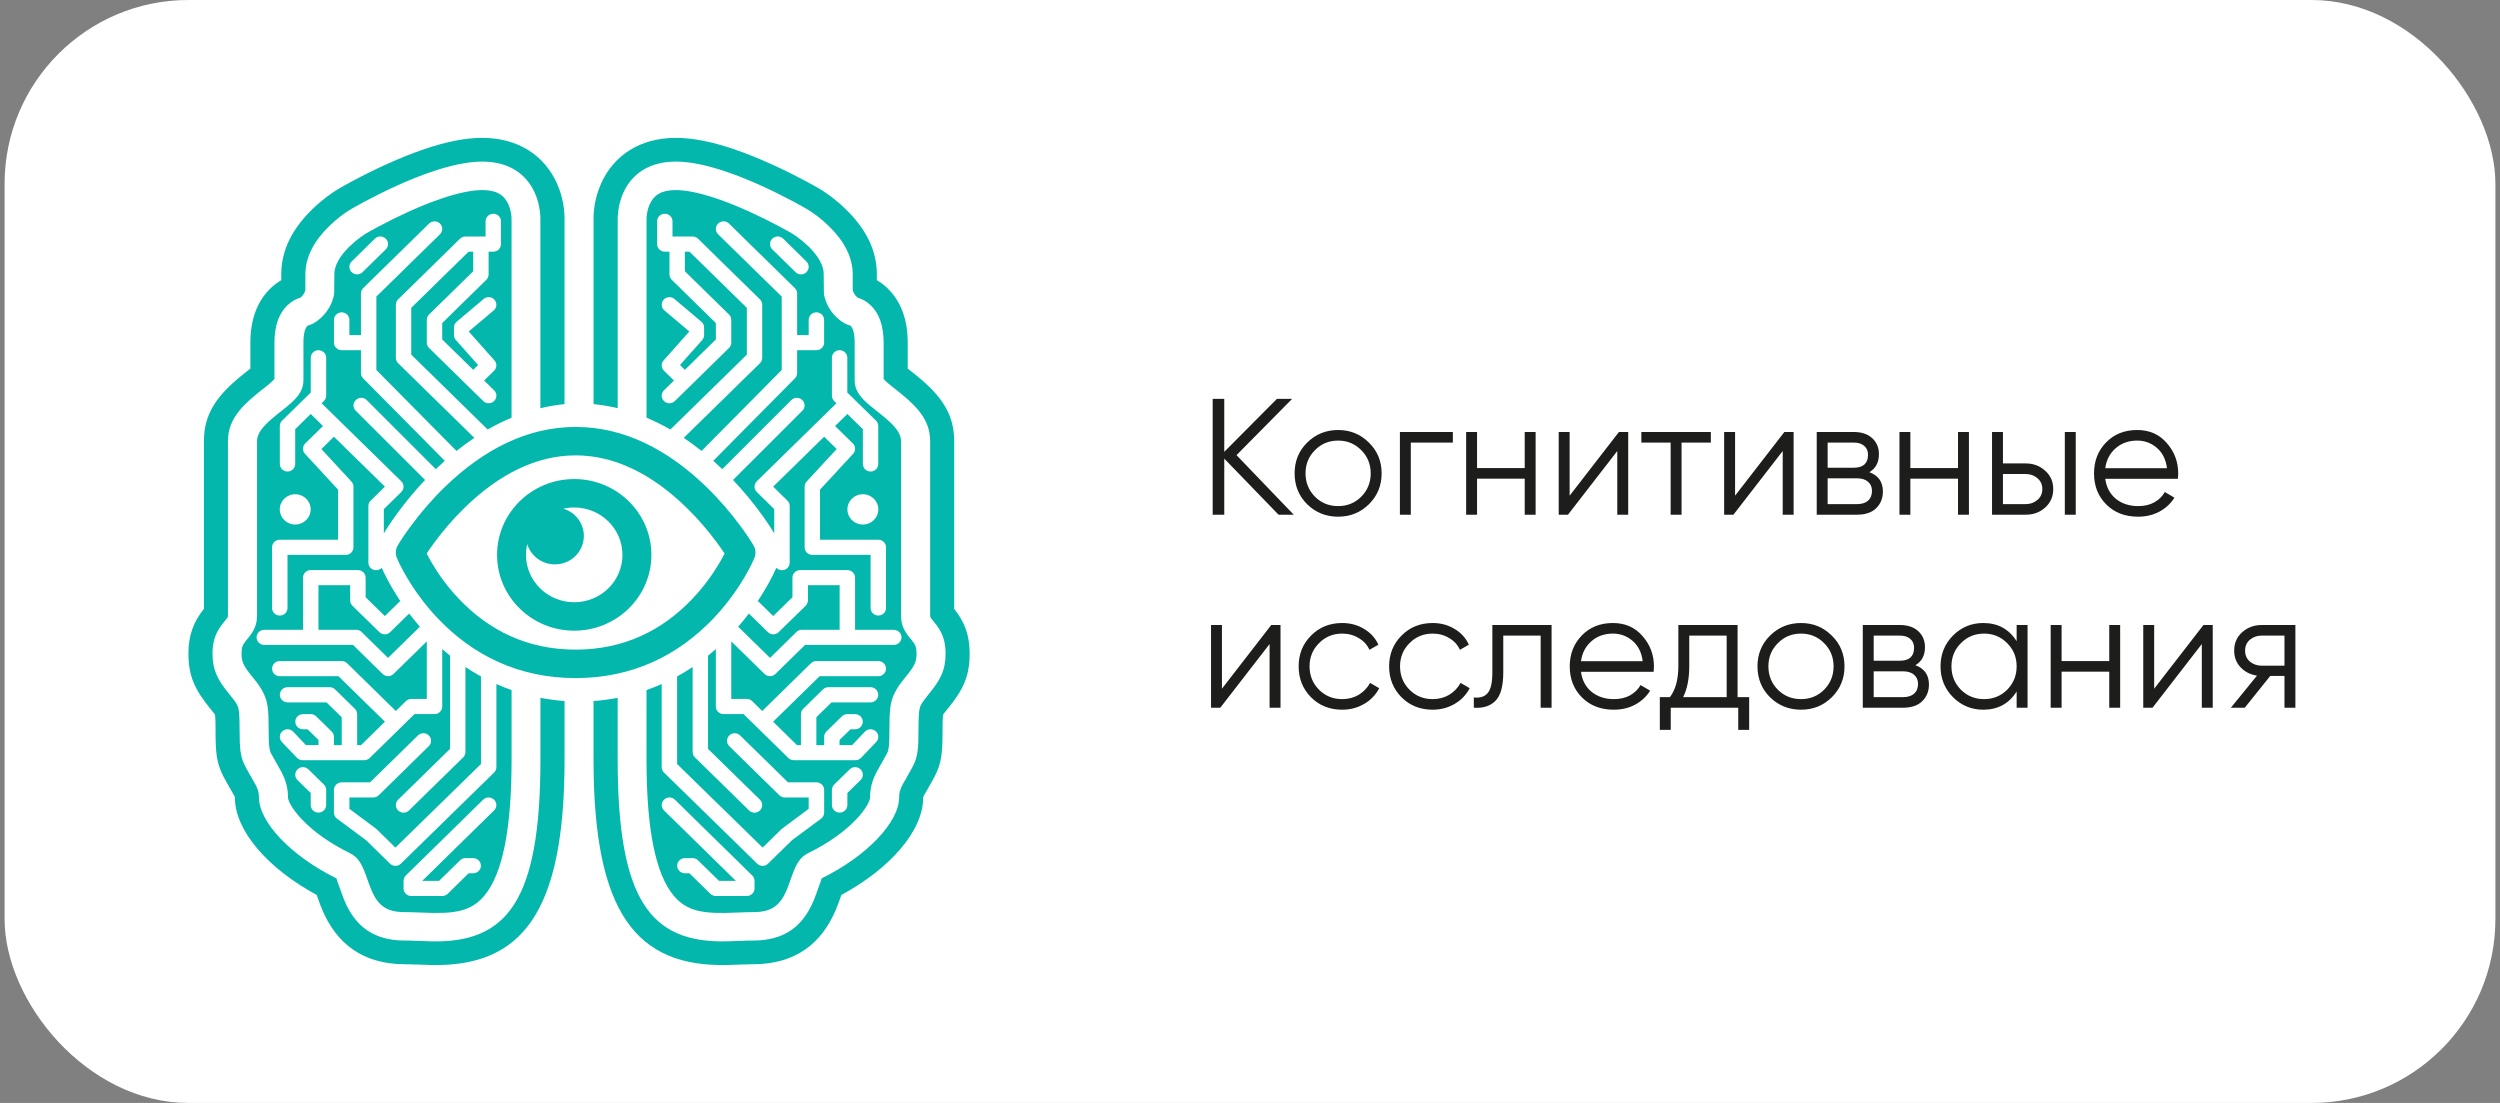
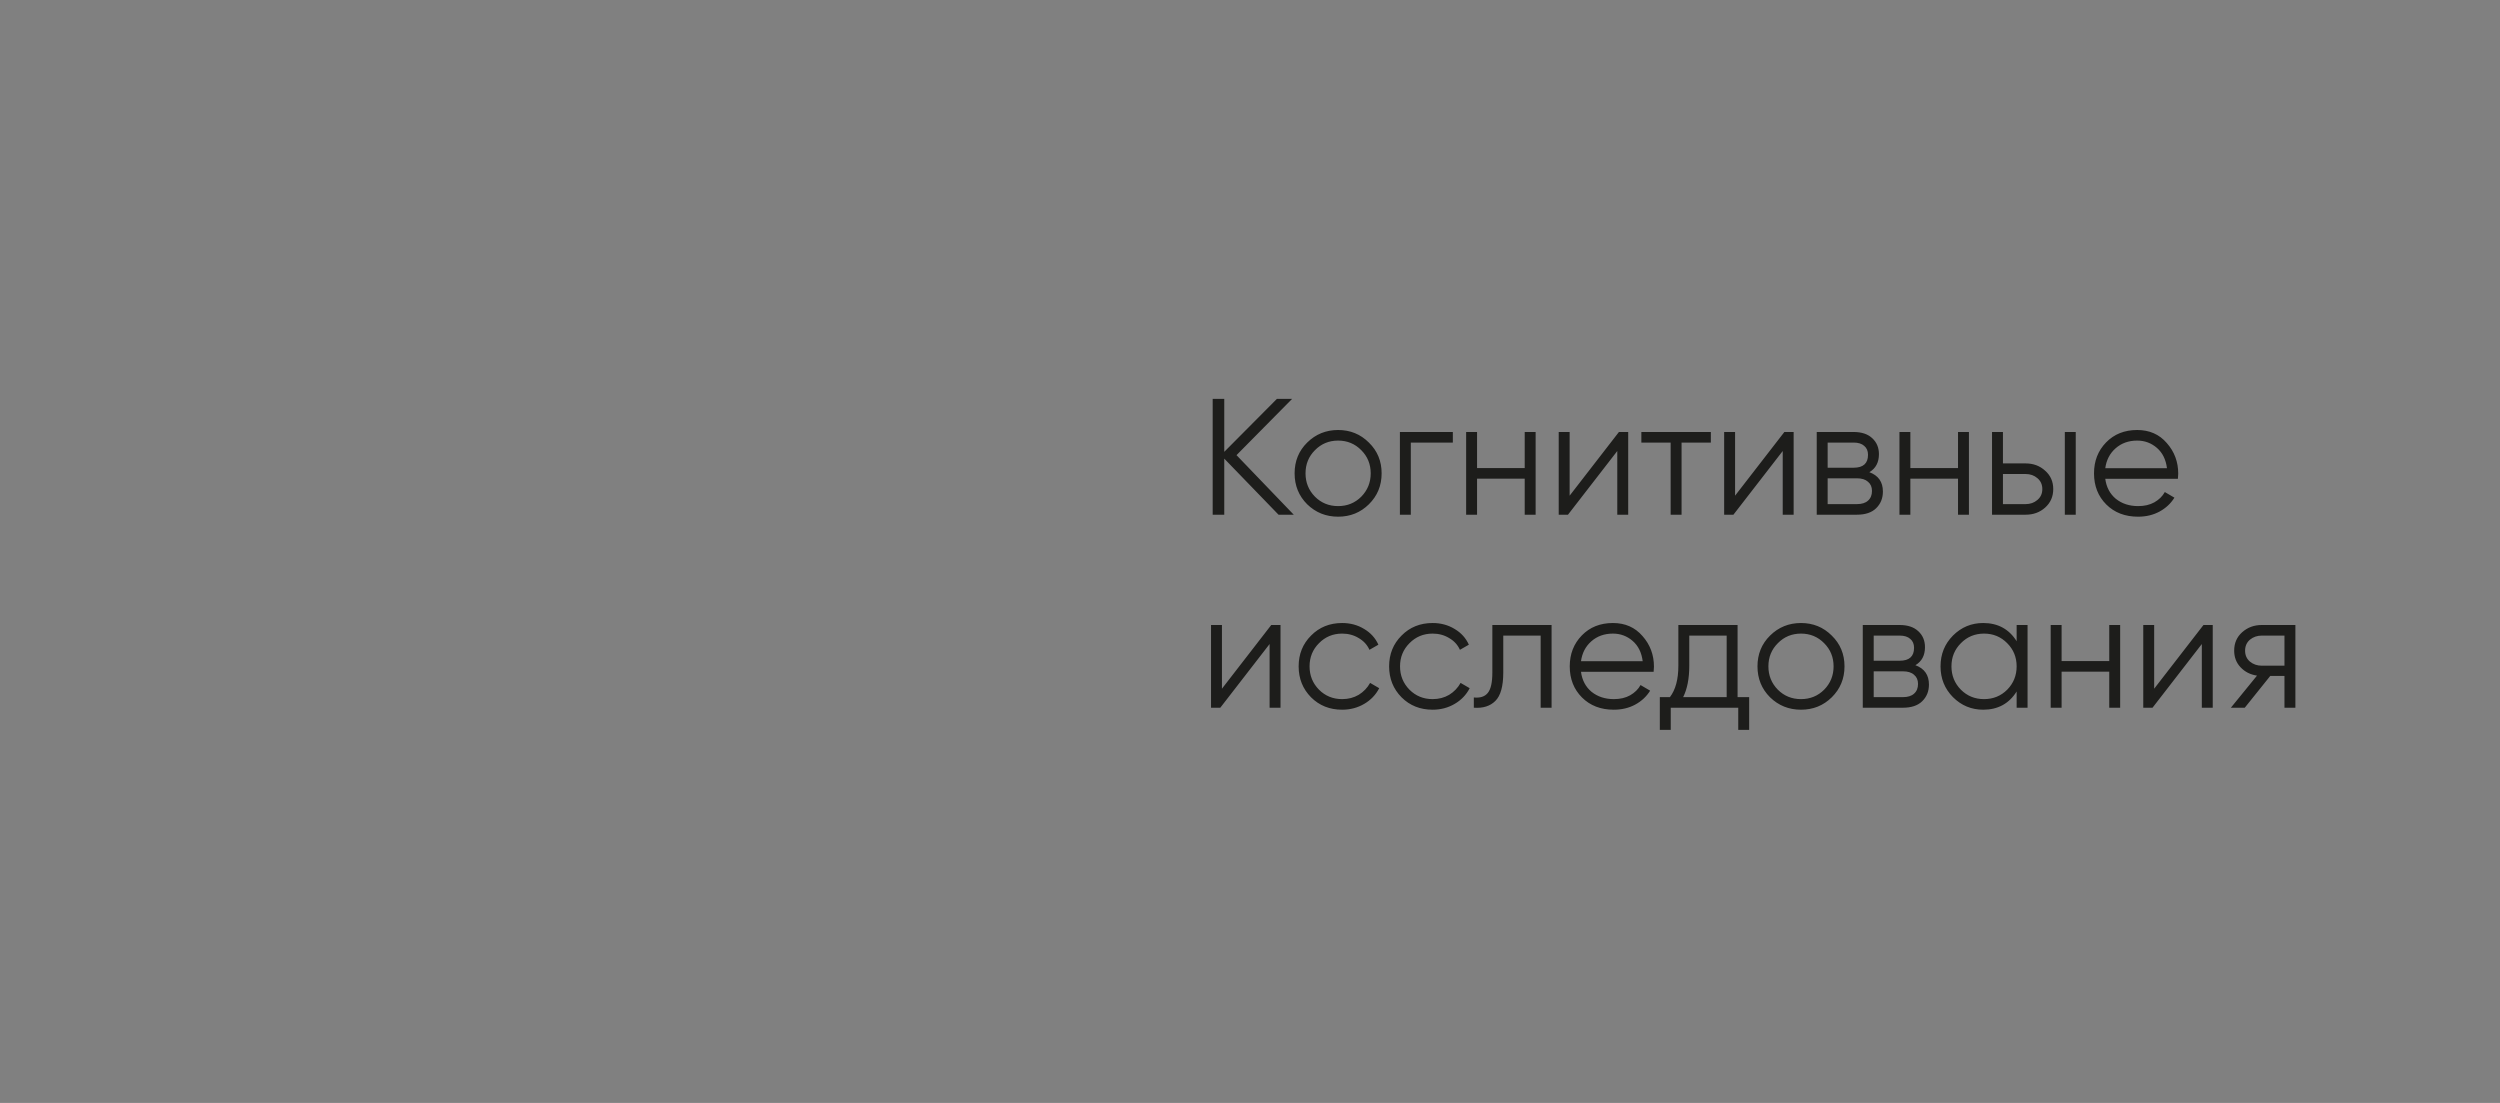
<svg xmlns="http://www.w3.org/2000/svg" width="272" height="120" viewBox="0 0 272 120" fill="none">
  <rect x="0" y="0" width="272" height="120" fill="#808080" stroke="none" />
-   <rect x="0.5" width="271" height="120" rx="20" fill="white" />
-   <path fill-rule="evenodd" clip-rule="evenodd" d="M96.558 31.367C98.02 32.762 98.759 34.786 98.759 37.276V40.099C99.238 40.483 99.841 40.962 99.773 40.91C102.362 43.022 103.815 44.996 103.815 47.996V63.425V66.245C104.906 67.612 105.5 69.065 105.5 71.095C105.5 73.643 104.744 75.11 103.078 77.156C102.814 77.48 102.679 77.648 102.601 77.766C102.556 78.216 102.549 78.543 102.549 79.345C102.549 81.943 102.455 82.983 101.684 84.489C101.375 85.098 100.583 86.439 100.525 86.551C100.441 86.717 100.445 86.703 100.445 86.763C100.445 90.439 96.764 94.55 91.543 97.367C91.468 97.579 91.365 97.865 91.342 97.934C91.197 98.343 91.061 98.682 90.919 99.031C89.372 102.656 86.528 104.909 81.942 104.909C81.541 104.909 81.199 104.922 80.367 104.949C79.775 104.978 79.495 104.984 79.141 104.994C69.25 105.218 64.576 99.38 64.576 82.635V76.274C65.475 76.205 66.35 76.087 67.202 75.923V82.641C67.202 98.06 70.837 102.602 79.082 102.419C79.414 102.413 79.689 102.403 80.264 102.377C81.129 102.342 81.493 102.332 81.943 102.332C85.37 102.332 87.334 100.772 88.503 98.037C88.629 97.739 88.739 97.445 88.871 97.076C88.9 96.997 89.104 96.422 89.155 96.273C89.287 95.912 89.388 95.693 89.381 95.573C94.327 93.146 97.825 89.444 97.825 86.761C97.825 86.269 97.928 85.895 98.183 85.397C98.29 85.19 99.081 83.851 99.339 83.331C99.852 82.339 99.933 81.473 99.933 79.341C99.933 77.765 99.988 77.112 100.185 76.73C100.352 76.404 100.54 76.144 101.034 75.541C102.361 73.918 102.878 72.902 102.878 71.094C102.878 69.657 102.481 68.724 101.69 67.751C101.638 67.687 101.476 67.488 101.442 67.45C101.222 67.183 101.199 67.123 101.199 66.965V48C101.199 45.989 100.138 44.549 98.104 42.89C97.956 42.77 97.803 42.649 97.614 42.494C97.614 42.498 97.256 42.216 97.159 42.137C96.83 41.876 96.613 41.699 96.439 41.537C96.3 41.407 96.207 41.305 96.139 41.232V37.273C96.139 35.44 95.649 34.086 94.735 33.22C94.267 32.77 93.776 32.516 93.318 32.392C93.022 32.15 92.776 31.747 92.776 31.504V29.854C92.776 27.919 91.791 26.184 90.212 24.632C89.318 23.758 88.431 23.117 87.805 22.752C87.73 22.708 87.598 22.628 87.404 22.524C87.1 22.35 86.745 22.153 86.354 21.943C85.241 21.35 84.043 20.754 82.813 20.198C81.473 19.59 80.163 19.06 78.913 18.648C76.876 17.959 75.072 17.582 73.528 17.582C70.677 17.582 68.757 18.886 67.815 20.976C67.531 21.613 67.353 22.277 67.267 22.945C67.21 23.389 67.189 23.779 67.206 24.109V44.411C66.347 44.206 65.471 44.056 64.58 43.967V24.151C64.538 22.901 64.738 21.449 65.416 19.932C66.766 16.934 69.609 15 73.528 15C75.41 15 77.476 15.434 79.765 16.202C81.105 16.66 82.489 17.21 83.909 17.855C85.194 18.432 86.443 19.057 87.605 19.679C88.309 20.056 88.841 20.351 89.148 20.534C89.946 21.007 90.994 21.758 92.059 22.805C94.089 24.791 95.4 27.1 95.4 29.85V30.485C95.794 30.713 96.185 31.004 96.563 31.363L96.558 31.367ZM29.442 31.367C27.98 32.762 27.241 34.786 27.241 37.276V40.099C26.762 40.483 26.159 40.962 26.227 40.91C23.638 43.022 22.186 44.996 22.186 47.996V63.425V66.245C21.094 67.612 20.5 69.065 20.5 71.095C20.5 73.643 21.256 75.11 22.922 77.156C23.186 77.48 23.322 77.648 23.399 77.766C23.444 78.216 23.451 78.543 23.451 79.345C23.451 81.943 23.545 82.983 24.316 84.489C24.625 85.098 25.417 86.439 25.475 86.551C25.559 86.717 25.555 86.703 25.555 86.763C25.555 90.439 29.236 94.55 34.458 97.367C34.532 97.579 34.635 97.865 34.658 97.934C34.803 98.343 34.939 98.682 35.081 99.031C36.628 102.656 39.472 104.909 44.058 104.909C44.459 104.909 44.801 104.922 45.633 104.949C46.225 104.978 46.505 104.984 46.859 104.994C56.75 105.218 61.424 99.38 61.424 82.635V76.274C60.525 76.205 59.65 76.087 58.798 75.923V82.641C58.798 98.06 55.163 102.602 46.918 102.419C46.586 102.413 46.311 102.403 45.736 102.377C44.871 102.342 44.507 102.332 44.057 102.332C40.63 102.332 38.666 100.772 37.497 98.037C37.371 97.739 37.261 97.445 37.129 97.076C37.1 96.997 36.896 96.422 36.845 96.273C36.713 95.912 36.612 95.693 36.619 95.573C31.673 93.146 28.175 89.444 28.175 86.761C28.175 86.269 28.072 85.895 27.817 85.397C27.71 85.19 26.919 83.851 26.661 83.331C26.148 82.339 26.067 81.473 26.067 79.341C26.067 77.765 26.012 77.112 25.816 76.73C25.648 76.404 25.46 76.144 24.966 75.541C23.639 73.918 23.122 72.902 23.122 71.094C23.122 69.657 23.519 68.724 24.31 67.751C24.362 67.687 24.523 67.488 24.558 67.45C24.778 67.183 24.801 67.123 24.801 66.965V48C24.801 45.989 25.862 44.549 27.896 42.89C28.044 42.77 28.197 42.649 28.386 42.494C28.386 42.498 28.744 42.216 28.841 42.137C29.17 41.876 29.387 41.699 29.561 41.537C29.7 41.407 29.793 41.305 29.861 41.232V37.273C29.861 35.44 30.351 34.086 31.265 33.22C31.733 32.77 32.224 32.516 32.682 32.392C32.978 32.15 33.224 31.747 33.224 31.504V29.854C33.224 27.919 34.209 26.184 35.788 24.632C36.682 23.758 37.569 23.117 38.196 22.752C38.27 22.708 38.402 22.628 38.596 22.524C38.9 22.35 39.255 22.153 39.646 21.943C40.759 21.35 41.958 20.754 43.187 20.198C44.527 19.59 45.837 19.06 47.087 18.648C49.124 17.959 50.928 17.582 52.472 17.582C55.322 17.582 57.243 18.886 58.185 20.976C58.469 21.613 58.647 22.277 58.733 22.945C58.791 23.389 58.811 23.779 58.794 24.109V44.411C59.653 44.206 60.529 44.056 61.42 43.967V24.151C61.462 22.901 61.262 21.449 60.584 19.932C59.234 16.934 56.391 15 52.472 15C50.59 15 48.524 15.434 46.235 16.202C44.895 16.66 43.511 17.21 42.091 17.855C40.806 18.432 39.557 19.057 38.395 19.679C37.691 20.056 37.159 20.351 36.852 20.534C36.054 21.007 35.006 21.758 33.941 22.805C31.911 24.791 30.6 27.1 30.6 29.85V30.485C30.206 30.713 29.815 31.004 29.437 31.363L29.442 31.367ZM36.374 29.855C36.374 28.9 36.968 27.85 38.018 26.826C38.419 26.436 38.85 26.074 39.284 25.764C39.535 25.586 39.729 25.456 39.82 25.405C39.877 25.37 39.995 25.307 40.165 25.205C40.456 25.043 40.788 24.863 41.156 24.666C42.214 24.098 43.348 23.537 44.51 23.008C45.763 22.444 46.977 21.954 48.109 21.577C49.849 20.994 51.34 20.68 52.477 20.68C54.046 20.68 54.859 21.228 55.308 22.231C55.585 22.84 55.676 23.513 55.657 23.992V45.445C54.773 45.815 53.907 46.245 53.061 46.731L44.743 38.584V33.493L50.986 27.382H51.484V29.513L46.684 34.217C46.523 34.375 46.436 34.584 46.436 34.8V37.274C46.436 37.496 46.523 37.709 46.684 37.861L50.834 41.929C50.849 41.947 50.866 41.965 50.884 41.983C50.902 42.001 50.921 42.018 50.94 42.033L52.573 43.634C52.902 43.957 53.435 43.957 53.761 43.634C54.09 43.31 54.09 42.787 53.761 42.467L52.672 41.4L53.761 40.337C54.07 40.026 54.089 39.534 53.795 39.208L50.998 36.066L53.711 33.778C54.066 33.482 54.105 32.963 53.801 32.614C53.505 32.272 52.972 32.233 52.62 32.528L49.685 35.005C49.498 35.158 49.392 35.387 49.392 35.627V36.455C49.392 36.655 49.462 36.845 49.596 36.994L52.016 39.712L51.483 40.235L48.114 36.932V35.147L52.917 30.44C53.072 30.284 53.16 30.076 53.16 29.857V27.384H53.672C54.134 27.384 54.508 27.012 54.508 26.556V24.082C54.508 23.628 54.134 23.257 53.672 23.257C53.204 23.257 52.83 23.628 52.83 24.082V25.732H52.399C52.374 25.729 52.349 25.728 52.323 25.728C52.298 25.728 52.273 25.729 52.249 25.732H50.639C50.423 25.732 50.206 25.817 50.048 25.973L43.314 32.574C43.156 32.726 43.07 32.935 43.07 33.157V38.933C43.07 39.149 43.156 39.358 43.314 39.516L51.606 47.64C50.949 48.08 50.302 48.554 49.669 49.061L40.949 40.255V32.266L47.867 25.494C48.197 25.17 48.197 24.647 47.87 24.324C47.541 24.004 47.011 24.004 46.682 24.324L39.519 31.343C39.354 31.499 39.27 31.708 39.27 31.93V36.456H38.013V34.804C38.013 34.352 37.639 33.982 37.177 33.982C36.709 33.982 36.335 34.352 36.335 34.804V37.28C36.335 37.736 36.709 38.101 37.177 38.101H39.27V40.585C39.27 40.803 39.354 41.01 39.509 41.162L48.392 50.137C48.064 50.43 47.737 50.732 47.415 51.042L39.899 43.528C39.573 43.201 39.044 43.201 38.714 43.522C38.382 43.838 38.376 44.359 38.698 44.682L46.245 52.221C45.138 53.39 44.14 54.601 43.252 55.812C42.548 56.767 42.047 57.538 41.761 58.034V55.394L43.659 53.532C43.987 53.208 43.987 52.685 43.659 52.362L34.994 43.877L35.24 43.636C35.398 43.48 35.488 43.271 35.488 43.052V38.929C35.488 38.473 35.114 38.102 34.646 38.102C34.184 38.102 33.81 38.473 33.81 38.929V42.707L30.688 45.768C30.53 45.924 30.444 46.133 30.444 46.351V50.478C30.444 50.931 30.818 51.302 31.28 51.302C31.748 51.302 32.118 50.93 32.118 50.478V46.697L33.807 45.041L35.144 46.35L33.216 48.24C32.896 48.551 32.88 49.052 33.184 49.379L36.78 53.27V58.723H30.44C29.978 58.723 29.6 59.09 29.6 59.551V66.149C29.6 66.606 29.978 66.973 30.44 66.973C30.904 66.973 31.279 66.605 31.279 66.149V60.373H37.618C38.08 60.373 38.455 60.006 38.455 59.551V52.947C38.455 52.747 38.38 52.548 38.239 52.395L34.966 48.853L36.331 47.514L41.877 52.947L40.327 54.47C40.166 54.623 40.081 54.839 40.081 55.053V61.217C40.081 61.676 40.456 62.038 40.917 62.038C41.162 62.038 41.383 61.937 41.536 61.775C41.768 62.322 42.159 63.115 42.725 64.072C42.981 64.507 43.252 64.942 43.54 65.375V65.394L41.871 67.027L39.78 64.979V62.85C39.78 62.39 39.406 62.026 38.938 62.026H33.806C33.344 62.026 32.966 62.39 32.966 62.85V68.523H28.758C28.294 68.523 27.916 68.888 27.916 69.344C27.916 69.798 28.294 70.169 28.758 70.169H38.407L41.635 73.328C41.961 73.649 42.488 73.649 42.816 73.328L46.436 69.786V76.045H44.751C44.528 76.045 44.316 76.13 44.158 76.286L43.066 77.357L37.767 72.162C37.609 72.01 37.397 71.924 37.177 71.924H30.44C29.978 71.924 29.602 72.293 29.602 72.746C29.602 73.206 29.979 73.574 30.44 73.574H36.826L41.881 78.521L39.284 81.067H38.858V77.698C38.858 77.479 38.771 77.267 38.609 77.114L36.462 75.008C36.311 74.856 36.094 74.767 35.868 74.767H31.285C30.823 74.767 30.446 75.138 30.446 75.591C30.446 76.051 30.824 76.419 31.285 76.419H35.523L37.179 78.034V81.067H36.331V80.172C36.331 79.95 36.241 79.74 36.085 79.588L34.4 77.935C34.249 77.783 34.035 77.698 33.806 77.698H32.966C32.501 77.698 32.13 78.065 32.13 78.518C32.13 78.978 32.501 79.346 32.966 79.346H33.461L34.656 80.51V81.066H33.285L31.898 79.604C31.581 79.274 31.048 79.255 30.71 79.57C30.368 79.878 30.355 80.403 30.672 80.734L32.311 82.452C32.466 82.62 32.689 82.709 32.921 82.709H39.635C39.851 82.709 40.065 82.623 40.225 82.471L43.643 79.12L43.659 79.105L43.674 79.09L45.097 77.694H47.279C47.741 77.694 48.115 77.323 48.115 76.87V70.625C48.394 70.87 48.677 71.108 48.965 71.34V81.479L43.316 87.007C42.987 87.331 42.987 87.851 43.316 88.175C43.642 88.499 44.174 88.499 44.503 88.175L50.391 82.403C50.553 82.25 50.639 82.044 50.639 81.818V72.571C51.187 72.937 51.751 73.28 52.329 73.597V83.125L43.023 92.216L40.976 90.215L40.889 90.141L38.016 88.003V86.766H40.614C40.834 86.766 41.046 86.681 41.204 86.525L46.653 81.183C46.979 80.867 46.979 80.342 46.656 80.019C46.33 79.693 45.795 79.693 45.469 80.019L40.263 85.119H37.177C36.712 85.119 36.331 85.484 36.331 85.944V88.415C36.331 88.675 36.457 88.919 36.671 89.075L39.834 91.418L42.433 93.966C42.755 94.286 43.288 94.286 43.613 93.972L53.759 84.05C53.918 83.898 54.008 83.685 54.008 83.469V74.426C54.546 74.665 55.097 74.883 55.66 75.079V82.644C55.66 90.39 54.627 95.04 52.786 97.339C51.505 98.941 49.949 99.391 46.996 99.324C46.686 99.318 46.428 99.311 45.87 99.289C44.963 99.254 44.569 99.241 44.062 99.241C42.038 99.241 41.125 98.515 40.408 96.837C40.314 96.612 40.221 96.368 40.108 96.054C40.085 95.984 39.879 95.394 39.814 95.226C39.342 93.931 38.936 93.246 38.035 92.802C35.866 91.74 34.074 90.445 32.821 89.125C31.847 88.088 31.334 87.149 31.334 86.762C31.334 85.751 31.101 84.917 30.633 84.009C30.475 83.695 29.687 82.353 29.477 81.948C29.286 81.564 29.228 80.913 29.228 79.34C29.228 77.206 29.144 76.343 28.635 75.347C28.341 74.763 28.06 74.379 27.43 73.606C26.51 72.482 26.279 72.026 26.279 71.094C26.279 70.43 26.395 70.152 26.773 69.691C26.811 69.641 26.979 69.446 27.025 69.384C27.651 68.622 27.964 67.954 27.964 66.967V48C27.964 47.188 28.548 46.388 29.924 45.271C30.05 45.161 30.192 45.045 30.376 44.906C30.367 44.912 30.732 44.623 30.831 44.544C31.219 44.236 31.484 44.015 31.732 43.789C32.555 43.025 33.013 42.324 33.013 41.394V37.271C33.013 36.224 33.217 35.672 33.465 35.431C33.643 35.377 33.868 35.31 34.076 35.197C35.267 34.534 36.193 33.242 36.358 31.91L36.38 29.851L36.374 29.855ZM33.801 55.421C33.801 54.511 33.056 53.774 32.12 53.774C31.19 53.774 30.438 54.508 30.438 55.421C30.438 56.334 31.186 57.069 32.12 57.069C33.049 57.069 33.801 56.34 33.801 55.421ZM41.971 27.136L39.447 29.61C39.118 29.934 38.585 29.934 38.259 29.61C37.93 29.29 37.93 28.766 38.266 28.442L40.788 25.968C41.114 25.644 41.649 25.648 41.975 25.974C42.302 26.294 42.302 26.818 41.972 27.136H41.971ZM32.369 84.873C32.04 84.553 32.04 84.03 32.369 83.706C32.699 83.385 33.228 83.383 33.554 83.706L35.239 85.356C35.393 85.512 35.487 85.721 35.487 85.939V87.585C35.487 88.045 35.109 88.413 34.645 88.413C34.183 88.413 33.805 88.046 33.805 87.585V86.279L32.368 84.873H32.369ZM44.52 66.755L42.455 68.772C42.133 69.096 41.604 69.096 41.274 68.772L38.34 65.904C38.188 65.751 38.097 65.539 38.097 65.321V63.668H34.647V68.52H38.752C38.972 68.52 39.184 68.599 39.342 68.757L42.218 71.578L45.686 68.185C45.275 67.715 44.886 67.237 44.52 66.755V66.755ZM53.757 88.172C54.087 87.855 54.087 87.331 53.757 87.011C53.428 86.687 52.898 86.681 52.569 87.005L44.152 95.255C43.997 95.409 43.906 95.619 43.906 95.838V96.665C43.906 97.116 44.284 97.487 44.744 97.487H48.112C48.331 97.487 48.545 97.401 48.709 97.249L50.988 95.013H51.479C51.944 95.013 52.322 94.645 52.322 94.191C52.322 93.732 51.944 93.363 51.479 93.363H50.637C50.417 93.363 50.201 93.449 50.049 93.608L47.767 95.839H45.937L53.758 88.172H53.757ZM62.477 52.122C67.109 52.122 70.87 55.817 70.87 60.372C70.87 64.924 67.109 68.618 62.477 68.618C57.842 68.618 54.081 64.924 54.081 60.372C54.081 55.817 57.842 52.122 62.477 52.122V52.122ZM57.227 60.373C57.227 63.215 59.578 65.525 62.477 65.525C65.372 65.525 67.723 63.216 67.723 60.373C67.723 57.524 65.373 55.215 62.477 55.215C62.069 55.215 61.672 55.261 61.292 55.347C62.585 55.731 63.523 56.913 63.523 58.308C63.523 60.018 62.12 61.404 60.379 61.404C58.951 61.404 57.752 60.475 57.364 59.2C57.275 59.576 57.227 59.969 57.227 60.373V60.373ZM62.627 73.775C56.445 73.775 51.449 71.308 47.585 67.229C46.245 65.81 45.141 64.295 44.25 62.782C43.708 61.861 43.356 61.135 43.175 60.691C42.998 60.249 43.034 59.755 43.276 59.349C43.518 58.921 43.977 58.214 44.635 57.319C45.723 55.831 46.991 54.347 48.428 52.955C52.612 48.911 57.37 46.452 62.628 46.452C67.893 46.452 72.651 48.911 76.832 52.955C78.269 54.347 79.537 55.831 80.625 57.319C81.283 58.214 81.742 58.921 81.984 59.349C82.223 59.755 82.262 60.249 82.085 60.691C81.903 61.135 81.552 61.861 81.012 62.782C80.118 64.295 79.017 65.81 77.677 67.229C73.807 71.308 68.817 73.775 62.628 73.775H62.627ZM46.975 61.233C47.754 62.559 48.722 63.882 49.887 65.115C53.192 68.608 57.388 70.679 62.628 70.679C67.867 70.679 72.061 68.608 75.366 65.115C76.531 63.882 77.502 62.559 78.281 61.233C78.491 60.871 78.68 60.529 78.832 60.221C78.613 59.881 78.355 59.516 78.064 59.124C77.075 57.767 75.92 56.416 74.62 55.159C70.975 51.629 66.937 49.545 62.628 49.545C58.325 49.545 54.28 51.629 50.632 55.159C49.334 56.416 48.179 57.767 47.188 59.124C46.898 59.517 46.642 59.881 46.422 60.221C46.577 60.529 46.761 60.871 46.974 61.233H46.975ZM89.624 29.855C89.624 28.9 89.031 27.85 87.981 26.826C87.58 26.436 87.148 26.074 86.715 25.764C86.463 25.586 86.27 25.456 86.179 25.405C86.121 25.37 86.004 25.307 85.834 25.205C85.543 25.043 85.211 24.863 84.843 24.666C83.784 24.098 82.651 23.537 81.489 23.008C80.236 22.444 79.022 21.954 77.89 21.577C76.15 20.994 74.659 20.68 73.522 20.68C71.953 20.68 71.139 21.228 70.691 22.231C70.414 22.84 70.323 23.513 70.342 23.992V45.445C71.226 45.815 72.092 46.245 72.938 46.731L81.256 38.584V33.493L75.013 27.382H74.515V29.513L79.315 34.217C79.475 34.375 79.563 34.584 79.563 34.8V37.274C79.563 37.496 79.475 37.709 79.315 37.861L75.165 41.929C75.15 41.947 75.133 41.965 75.115 41.983C75.097 42.001 75.078 42.018 75.058 42.033L73.426 43.634C73.097 43.957 72.563 43.957 72.238 43.634C71.908 43.31 71.908 42.787 72.238 42.467L73.326 41.4L72.238 40.337C71.929 40.026 71.909 39.534 72.204 39.208L75.001 36.066L72.287 33.778C71.932 33.482 71.894 32.963 72.198 32.614C72.494 32.272 73.026 32.233 73.379 32.528L76.313 35.005C76.501 35.158 76.607 35.387 76.607 35.627V36.455C76.607 36.655 76.537 36.845 76.403 36.994L73.983 39.712L74.516 40.235L77.885 36.932V35.147L73.082 30.44C72.927 30.284 72.839 30.076 72.839 29.857V27.384H72.327C71.865 27.384 71.491 27.012 71.491 26.556V24.082C71.491 23.628 71.865 23.257 72.327 23.257C72.795 23.257 73.169 23.628 73.169 24.082V25.732H73.6C73.625 25.729 73.65 25.728 73.675 25.728C73.701 25.728 73.726 25.729 73.75 25.732H75.36C75.576 25.732 75.793 25.817 75.951 25.973L82.684 32.574C82.843 32.726 82.929 32.935 82.929 33.157V38.933C82.929 39.149 82.843 39.358 82.684 39.516L74.393 47.64C75.05 48.08 75.697 48.554 76.33 49.061L85.05 40.255V32.266L78.132 25.494C77.802 25.17 77.802 24.647 78.128 24.324C78.458 24.004 78.987 24.004 79.317 24.324L86.48 31.343C86.644 31.499 86.728 31.708 86.728 31.93V36.456H87.986V34.804C87.986 34.352 88.36 33.982 88.822 33.982C89.29 33.982 89.664 34.352 89.664 34.804V37.28C89.664 37.736 89.29 38.101 88.822 38.101H86.728V40.585C86.728 40.803 86.644 41.01 86.49 41.162L77.606 50.137C77.935 50.43 78.261 50.732 78.584 51.042L86.1 43.528C86.426 43.201 86.955 43.201 87.285 43.522C87.617 43.838 87.623 44.359 87.301 44.682L79.754 52.221C80.861 53.39 81.859 54.601 82.747 55.812C83.451 56.767 83.951 57.538 84.238 58.034V55.394L82.34 53.532C82.011 53.208 82.011 52.685 82.34 52.362L91.005 43.877L90.759 43.636C90.601 43.48 90.511 43.271 90.511 43.052V38.929C90.511 38.473 90.885 38.102 91.353 38.102C91.815 38.102 92.189 38.473 92.189 38.929V42.707L95.311 45.768C95.469 45.924 95.555 46.133 95.555 46.351V50.478C95.555 50.931 95.181 51.302 94.719 51.302C94.251 51.302 93.88 50.93 93.88 50.478V46.697L92.192 45.041L90.855 46.35L92.783 48.24C93.103 48.551 93.119 49.052 92.815 49.379L89.219 53.27V58.723H95.559C96.021 58.723 96.398 59.09 96.398 59.551V66.149C96.398 66.606 96.021 66.973 95.559 66.973C95.094 66.973 94.72 66.605 94.72 66.149V60.373H88.38C87.918 60.373 87.544 60.006 87.544 59.551V52.947C87.544 52.747 87.618 52.548 87.76 52.395L91.033 48.853L89.668 47.514L84.122 52.947L85.671 54.47C85.832 54.623 85.918 54.839 85.918 55.053V61.217C85.918 61.676 85.543 62.038 85.081 62.038C84.837 62.038 84.616 61.937 84.462 61.775C84.231 62.322 83.84 63.115 83.273 64.072C83.018 64.507 82.747 64.942 82.459 65.375V65.394L84.128 67.027L86.219 64.979V62.85C86.219 62.39 86.593 62.026 87.061 62.026H92.193C92.654 62.026 93.032 62.39 93.032 62.85V68.523H97.241C97.705 68.523 98.083 68.888 98.083 69.344C98.083 69.798 97.705 70.169 97.241 70.169H87.592L84.364 73.328C84.038 73.649 83.511 73.649 83.182 73.328L79.563 69.786V76.045H81.247C81.471 76.045 81.683 76.13 81.841 76.286L82.933 77.357L88.231 72.162C88.39 72.01 88.602 71.924 88.822 71.924H95.559C96.021 71.924 96.397 72.293 96.397 72.746C96.397 73.206 96.019 73.574 95.559 73.574H89.173L84.118 78.521L86.715 81.067H87.141V77.698C87.141 77.479 87.227 77.267 87.389 77.114L89.537 75.008C89.688 74.856 89.905 74.767 90.13 74.767H94.714C95.176 74.767 95.553 75.138 95.553 75.591C95.553 76.051 95.175 76.419 94.714 76.419H90.476L88.819 78.034V81.067H89.668V80.172C89.668 79.95 89.757 79.74 89.913 79.588L91.599 77.935C91.75 77.783 91.963 77.698 92.193 77.698H93.032C93.498 77.698 93.868 78.065 93.868 78.518C93.868 78.978 93.498 79.346 93.032 79.346H92.538L91.343 80.51V81.066H92.713L94.101 79.604C94.418 79.274 94.951 79.255 95.289 79.57C95.631 79.878 95.644 80.403 95.327 80.734L93.687 82.452C93.533 82.62 93.309 82.709 93.078 82.709H86.364C86.148 82.709 85.934 82.623 85.773 82.471L82.356 79.12L82.34 79.105L82.325 79.09L80.902 77.694H78.72C78.258 77.694 77.884 77.323 77.884 76.87V70.625C77.605 70.87 77.322 71.108 77.034 71.34V81.479L82.683 87.007C83.012 87.331 83.012 87.851 82.683 88.175C82.357 88.499 81.824 88.499 81.496 88.175L75.608 82.403C75.446 82.25 75.36 82.044 75.36 81.818V72.571C74.811 72.937 74.248 73.28 73.669 73.597V83.125L82.976 92.216L85.022 90.215L85.11 90.141L87.983 88.003V86.766H85.385C85.165 86.766 84.953 86.681 84.795 86.525L79.346 81.183C79.02 80.867 79.02 80.342 79.342 80.019C79.669 79.693 80.204 79.693 80.53 80.019L85.736 85.119H88.822C89.287 85.119 89.668 85.484 89.668 85.944V88.415C89.668 88.675 89.541 88.919 89.328 89.075L86.165 91.418L83.566 93.966C83.243 94.286 82.711 94.286 82.386 93.972L72.239 84.05C72.081 83.898 71.991 83.685 71.991 83.469V74.426C71.453 74.665 70.902 74.883 70.339 75.079V82.644C70.339 90.39 71.372 95.04 73.212 97.339C74.493 98.941 76.049 99.391 79.003 99.324C79.312 99.318 79.57 99.311 80.129 99.289C81.036 99.254 81.43 99.241 81.937 99.241C83.961 99.241 84.874 98.515 85.591 96.837C85.685 96.612 85.778 96.368 85.891 96.054C85.914 95.984 86.12 95.394 86.185 95.226C86.656 93.931 87.063 93.246 87.964 92.802C90.133 91.74 91.925 90.445 93.177 89.125C94.152 88.088 94.665 87.149 94.665 86.762C94.665 85.751 94.898 84.917 95.366 84.009C95.524 83.695 96.312 82.353 96.522 81.948C96.713 81.564 96.77 80.913 96.77 79.34C96.77 77.206 96.854 76.343 97.364 75.347C97.658 74.763 97.939 74.379 98.569 73.606C99.489 72.482 99.72 72.026 99.72 71.094C99.72 70.43 99.604 70.152 99.226 69.691C99.188 69.641 99.02 69.446 98.974 69.384C98.348 68.622 98.035 67.954 98.035 66.967V48C98.035 47.188 97.451 46.388 96.075 45.271C95.949 45.161 95.807 45.045 95.622 44.906C95.632 44.912 95.267 44.623 95.168 44.544C94.78 44.236 94.515 44.015 94.267 43.789C93.444 43.025 92.986 42.324 92.986 41.394V37.271C92.986 36.224 92.782 35.672 92.533 35.431C92.356 35.377 92.13 35.31 91.923 35.197C90.731 34.534 89.805 33.242 89.641 31.91L89.618 29.851L89.624 29.855ZM92.198 55.421C92.198 54.511 92.942 53.774 93.879 53.774C94.809 53.774 95.561 54.508 95.561 55.421C95.561 56.334 94.813 57.069 93.879 57.069C92.95 57.069 92.198 56.34 92.198 55.421ZM84.028 27.136L86.552 29.61C86.881 29.934 87.413 29.934 87.74 29.61C88.068 29.29 88.068 28.766 87.733 28.442L85.211 25.968C84.885 25.644 84.35 25.648 84.023 25.974C83.697 26.294 83.697 26.818 84.027 27.136H84.028ZM93.63 84.873C93.959 84.553 93.959 84.03 93.63 83.706C93.3 83.385 92.771 83.383 92.445 83.706L90.76 85.356C90.606 85.512 90.512 85.721 90.512 85.939V87.585C90.512 88.045 90.89 88.413 91.354 88.413C91.816 88.413 92.194 88.046 92.194 87.585V86.279L93.631 84.873H93.63ZM81.479 66.755L83.543 68.772C83.866 69.096 84.395 69.096 84.725 68.772L87.659 65.904C87.811 65.751 87.902 65.539 87.902 65.321V63.668H91.352V68.52H87.247C87.027 68.52 86.815 68.599 86.656 68.757L83.781 71.578L80.313 68.185C80.724 67.715 81.113 67.237 81.479 66.755V66.755ZM72.242 88.172C71.912 87.855 71.912 87.331 72.242 87.011C72.57 86.687 73.101 86.681 73.43 87.005L81.847 95.255C82.002 95.409 82.093 95.619 82.093 95.838V96.665C82.093 97.116 81.715 97.487 81.255 97.487H77.887C77.668 97.487 77.454 97.401 77.29 97.249L75.011 95.013H74.52C74.055 95.013 73.677 94.645 73.677 94.191C73.677 93.732 74.055 93.363 74.52 93.363H75.362C75.582 93.363 75.797 93.449 75.95 93.608L78.231 95.839H80.062L72.241 88.172H72.242Z" fill="#03B7AC" />
-   <path d="M140.76 56H139.104L133.2 49.898V56H131.94V43.4H133.2V49.16L138.924 43.4H140.58L134.532 49.52L140.76 56ZM148.935 54.866C148.023 55.766 146.907 56.216 145.587 56.216C144.267 56.216 143.145 55.766 142.221 54.866C141.309 53.954 140.853 52.832 140.853 51.5C140.853 50.168 141.309 49.052 142.221 48.152C143.145 47.24 144.267 46.784 145.587 46.784C146.907 46.784 148.023 47.24 148.935 48.152C149.859 49.052 150.321 50.168 150.321 51.5C150.321 52.832 149.859 53.954 148.935 54.866ZM143.067 54.038C143.751 54.722 144.591 55.064 145.587 55.064C146.583 55.064 147.423 54.722 148.107 54.038C148.791 53.342 149.133 52.496 149.133 51.5C149.133 50.504 148.791 49.664 148.107 48.98C147.423 48.284 146.583 47.936 145.587 47.936C144.591 47.936 143.751 48.284 143.067 48.98C142.383 49.664 142.041 50.504 142.041 51.5C142.041 52.496 142.383 53.342 143.067 54.038ZM158.069 47V48.152H153.497V56H152.309V47H158.069ZM165.888 47H167.076V56H165.888V52.076H160.704V56H159.516V47H160.704V50.924H165.888V47ZM176.14 47H177.148V56H175.96V49.07L170.596 56H169.588V47H170.776V53.93L176.14 47ZM186.14 47V48.152H182.954V56H181.766V48.152H178.58V47H186.14ZM194.14 47H195.148V56H193.96V49.07L188.596 56H187.588V47H188.776V53.93L194.14 47ZM203.384 51.374C204.368 51.734 204.86 52.436 204.86 53.48C204.86 54.212 204.614 54.818 204.122 55.298C203.642 55.766 202.946 56 202.034 56H197.66V47H201.674C202.55 47 203.228 47.228 203.708 47.684C204.188 48.128 204.428 48.704 204.428 49.412C204.428 50.312 204.08 50.966 203.384 51.374ZM201.674 48.152H198.848V50.888H201.674C202.718 50.888 203.24 50.42 203.24 49.484C203.24 49.064 203.102 48.74 202.826 48.512C202.562 48.272 202.178 48.152 201.674 48.152ZM202.034 54.848C202.562 54.848 202.964 54.722 203.24 54.47C203.528 54.218 203.672 53.864 203.672 53.408C203.672 52.988 203.528 52.658 203.24 52.418C202.964 52.166 202.562 52.04 202.034 52.04H198.848V54.848H202.034ZM213.032 47H214.22V56H213.032V52.076H207.848V56H206.66V47H207.848V50.924H213.032V47ZM220.387 50.42C221.227 50.42 221.935 50.684 222.511 51.212C223.099 51.728 223.393 52.394 223.393 53.21C223.393 54.026 223.099 54.698 222.511 55.226C221.935 55.742 221.227 56 220.387 56H216.733V47H217.921V50.42H220.387ZM224.653 47H225.841V56H224.653V47ZM220.387 54.848C220.891 54.848 221.317 54.698 221.665 54.398C222.025 54.098 222.205 53.702 222.205 53.21C222.205 52.718 222.025 52.322 221.665 52.022C221.317 51.722 220.891 51.572 220.387 51.572H217.921V54.848H220.387ZM232.527 46.784C233.859 46.784 234.933 47.258 235.749 48.206C236.577 49.142 236.991 50.252 236.991 51.536C236.991 51.668 236.979 51.854 236.955 52.094H229.053C229.173 53.006 229.557 53.732 230.205 54.272C230.865 54.8 231.675 55.064 232.635 55.064C233.319 55.064 233.907 54.926 234.399 54.65C234.903 54.362 235.281 53.99 235.533 53.534L236.577 54.146C236.181 54.782 235.641 55.286 234.957 55.658C234.273 56.03 233.493 56.216 232.617 56.216C231.201 56.216 230.049 55.772 229.161 54.884C228.273 53.996 227.829 52.868 227.829 51.5C227.829 50.156 228.267 49.034 229.143 48.134C230.019 47.234 231.147 46.784 232.527 46.784ZM232.527 47.936C231.591 47.936 230.805 48.218 230.169 48.782C229.545 49.334 229.173 50.054 229.053 50.942H235.767C235.647 49.994 235.281 49.256 234.669 48.728C234.057 48.2 233.343 47.936 232.527 47.936ZM138.312 68H139.32V77H138.132V70.07L132.768 77H131.76V68H132.948V74.93L138.312 68ZM146.026 77.216C144.67 77.216 143.542 76.766 142.642 75.866C141.742 74.954 141.292 73.832 141.292 72.5C141.292 71.168 141.742 70.052 142.642 69.152C143.542 68.24 144.67 67.784 146.026 67.784C146.914 67.784 147.712 68 148.42 68.432C149.128 68.852 149.644 69.422 149.968 70.142L148.996 70.7C148.756 70.16 148.366 69.734 147.826 69.422C147.298 69.098 146.698 68.936 146.026 68.936C145.03 68.936 144.19 69.284 143.506 69.98C142.822 70.664 142.48 71.504 142.48 72.5C142.48 73.496 142.822 74.342 143.506 75.038C144.19 75.722 145.03 76.064 146.026 76.064C146.698 76.064 147.298 75.908 147.826 75.596C148.354 75.272 148.768 74.84 149.068 74.3L150.058 74.876C149.686 75.596 149.14 76.166 148.42 76.586C147.7 77.006 146.902 77.216 146.026 77.216ZM155.87 77.216C154.514 77.216 153.386 76.766 152.486 75.866C151.586 74.954 151.136 73.832 151.136 72.5C151.136 71.168 151.586 70.052 152.486 69.152C153.386 68.24 154.514 67.784 155.87 67.784C156.758 67.784 157.556 68 158.264 68.432C158.972 68.852 159.488 69.422 159.812 70.142L158.84 70.7C158.6 70.16 158.21 69.734 157.67 69.422C157.142 69.098 156.542 68.936 155.87 68.936C154.874 68.936 154.034 69.284 153.35 69.98C152.666 70.664 152.324 71.504 152.324 72.5C152.324 73.496 152.666 74.342 153.35 75.038C154.034 75.722 154.874 76.064 155.87 76.064C156.542 76.064 157.142 75.908 157.67 75.596C158.198 75.272 158.612 74.84 158.912 74.3L159.902 74.876C159.53 75.596 158.984 76.166 158.264 76.586C157.544 77.006 156.746 77.216 155.87 77.216ZM168.812 68V77H167.624V69.152H163.556V73.166C163.556 74.666 163.268 75.698 162.692 76.262C162.128 76.826 161.348 77.072 160.352 77V75.884C161.036 75.956 161.54 75.794 161.864 75.398C162.2 75.002 162.368 74.258 162.368 73.166V68H168.812ZM175.486 67.784C176.818 67.784 177.892 68.258 178.708 69.206C179.536 70.142 179.95 71.252 179.95 72.536C179.95 72.668 179.938 72.854 179.914 73.094H172.012C172.132 74.006 172.516 74.732 173.164 75.272C173.824 75.8 174.634 76.064 175.594 76.064C176.278 76.064 176.866 75.926 177.358 75.65C177.862 75.362 178.24 74.99 178.492 74.534L179.536 75.146C179.14 75.782 178.6 76.286 177.916 76.658C177.232 77.03 176.452 77.216 175.576 77.216C174.16 77.216 173.008 76.772 172.12 75.884C171.232 74.996 170.788 73.868 170.788 72.5C170.788 71.156 171.226 70.034 172.102 69.134C172.978 68.234 174.106 67.784 175.486 67.784ZM175.486 68.936C174.55 68.936 173.764 69.218 173.128 69.782C172.504 70.334 172.132 71.054 172.012 71.942H178.726C178.606 70.994 178.24 70.256 177.628 69.728C177.016 69.2 176.302 68.936 175.486 68.936ZM189.049 75.848H190.309V79.412H189.121V77H181.777V79.412H180.589V75.848H181.687C182.299 75.044 182.605 73.91 182.605 72.446V68H189.049V75.848ZM183.127 75.848H187.861V69.152H183.793V72.446C183.793 73.826 183.571 74.96 183.127 75.848ZM199.296 75.866C198.384 76.766 197.268 77.216 195.948 77.216C194.628 77.216 193.506 76.766 192.582 75.866C191.67 74.954 191.214 73.832 191.214 72.5C191.214 71.168 191.67 70.052 192.582 69.152C193.506 68.24 194.628 67.784 195.948 67.784C197.268 67.784 198.384 68.24 199.296 69.152C200.22 70.052 200.682 71.168 200.682 72.5C200.682 73.832 200.22 74.954 199.296 75.866ZM193.428 75.038C194.112 75.722 194.952 76.064 195.948 76.064C196.944 76.064 197.784 75.722 198.468 75.038C199.152 74.342 199.494 73.496 199.494 72.5C199.494 71.504 199.152 70.664 198.468 69.98C197.784 69.284 196.944 68.936 195.948 68.936C194.952 68.936 194.112 69.284 193.428 69.98C192.744 70.664 192.402 71.504 192.402 72.5C192.402 73.496 192.744 74.342 193.428 75.038ZM208.394 72.374C209.378 72.734 209.87 73.436 209.87 74.48C209.87 75.212 209.624 75.818 209.132 76.298C208.652 76.766 207.956 77 207.044 77H202.67V68H206.684C207.56 68 208.238 68.228 208.718 68.684C209.198 69.128 209.438 69.704 209.438 70.412C209.438 71.312 209.09 71.966 208.394 72.374ZM206.684 69.152H203.858V71.888H206.684C207.728 71.888 208.25 71.42 208.25 70.484C208.25 70.064 208.112 69.74 207.836 69.512C207.572 69.272 207.188 69.152 206.684 69.152ZM207.044 75.848C207.572 75.848 207.974 75.722 208.25 75.47C208.538 75.218 208.682 74.864 208.682 74.408C208.682 73.988 208.538 73.658 208.25 73.418C207.974 73.166 207.572 73.04 207.044 73.04H203.858V75.848H207.044ZM219.41 68H220.598V77H219.41V75.236C218.582 76.556 217.37 77.216 215.774 77.216C214.49 77.216 213.392 76.76 212.48 75.848C211.58 74.936 211.13 73.82 211.13 72.5C211.13 71.18 211.58 70.064 212.48 69.152C213.392 68.24 214.49 67.784 215.774 67.784C217.37 67.784 218.582 68.444 219.41 69.764V68ZM213.344 75.038C214.028 75.722 214.868 76.064 215.864 76.064C216.86 76.064 217.7 75.722 218.384 75.038C219.068 74.342 219.41 73.496 219.41 72.5C219.41 71.504 219.068 70.664 218.384 69.98C217.7 69.284 216.86 68.936 215.864 68.936C214.868 68.936 214.028 69.284 213.344 69.98C212.66 70.664 212.318 71.504 212.318 72.5C212.318 73.496 212.66 74.342 213.344 75.038ZM229.486 68H230.674V77H229.486V73.076H224.302V77H223.114V68H224.302V71.924H229.486V68ZM239.738 68H240.746V77H239.558V70.07L234.194 77H233.186V68H234.374V74.93L239.738 68ZM249.738 68V77H248.55V73.544H247.002L244.23 77H242.718L245.562 73.508C244.842 73.4 244.248 73.1 243.78 72.608C243.312 72.116 243.078 71.51 243.078 70.79C243.078 69.974 243.366 69.308 243.942 68.792C244.53 68.264 245.244 68 246.084 68H249.738ZM246.084 72.428H248.55V69.152H246.084C245.58 69.152 245.148 69.302 244.788 69.602C244.44 69.902 244.266 70.298 244.266 70.79C244.266 71.282 244.44 71.678 244.788 71.978C245.148 72.278 245.58 72.428 246.084 72.428Z" fill="#1D1D1B" />
+   <path d="M140.76 56H139.104L133.2 49.898V56H131.94V43.4H133.2V49.16L138.924 43.4H140.58L134.532 49.52L140.76 56ZM148.935 54.866C148.023 55.766 146.907 56.216 145.587 56.216C144.267 56.216 143.145 55.766 142.221 54.866C141.309 53.954 140.853 52.832 140.853 51.5C140.853 50.168 141.309 49.052 142.221 48.152C143.145 47.24 144.267 46.784 145.587 46.784C146.907 46.784 148.023 47.24 148.935 48.152C149.859 49.052 150.321 50.168 150.321 51.5C150.321 52.832 149.859 53.954 148.935 54.866ZM143.067 54.038C143.751 54.722 144.591 55.064 145.587 55.064C146.583 55.064 147.423 54.722 148.107 54.038C148.791 53.342 149.133 52.496 149.133 51.5C149.133 50.504 148.791 49.664 148.107 48.98C147.423 48.284 146.583 47.936 145.587 47.936C144.591 47.936 143.751 48.284 143.067 48.98C142.383 49.664 142.041 50.504 142.041 51.5C142.041 52.496 142.383 53.342 143.067 54.038ZM158.069 47V48.152H153.497V56H152.309V47H158.069ZM165.888 47H167.076V56H165.888V52.076H160.704V56H159.516V47H160.704V50.924H165.888V47ZM176.14 47H177.148V56H175.96V49.07L170.596 56H169.588V47H170.776V53.93L176.14 47ZM186.14 47V48.152H182.954V56H181.766V48.152H178.58V47H186.14ZM194.14 47H195.148V56H193.96V49.07L188.596 56H187.588V47H188.776V53.93L194.14 47ZM203.384 51.374C204.368 51.734 204.86 52.436 204.86 53.48C204.86 54.212 204.614 54.818 204.122 55.298C203.642 55.766 202.946 56 202.034 56H197.66V47H201.674C202.55 47 203.228 47.228 203.708 47.684C204.188 48.128 204.428 48.704 204.428 49.412C204.428 50.312 204.08 50.966 203.384 51.374ZM201.674 48.152H198.848V50.888H201.674C202.718 50.888 203.24 50.42 203.24 49.484C203.24 49.064 203.102 48.74 202.826 48.512C202.562 48.272 202.178 48.152 201.674 48.152ZM202.034 54.848C202.562 54.848 202.964 54.722 203.24 54.47C203.528 54.218 203.672 53.864 203.672 53.408C203.672 52.988 203.528 52.658 203.24 52.418C202.964 52.166 202.562 52.04 202.034 52.04H198.848V54.848H202.034ZM213.032 47H214.22V56H213.032V52.076H207.848V56H206.66V47H207.848V50.924H213.032V47ZM220.387 50.42C221.227 50.42 221.935 50.684 222.511 51.212C223.099 51.728 223.393 52.394 223.393 53.21C223.393 54.026 223.099 54.698 222.511 55.226C221.935 55.742 221.227 56 220.387 56H216.733V47H217.921V50.42H220.387ZM224.653 47H225.841V56H224.653V47ZM220.387 54.848C220.891 54.848 221.317 54.698 221.665 54.398C222.025 54.098 222.205 53.702 222.205 53.21C222.205 52.718 222.025 52.322 221.665 52.022C221.317 51.722 220.891 51.572 220.387 51.572H217.921V54.848H220.387ZM232.527 46.784C233.859 46.784 234.933 47.258 235.749 48.206C236.577 49.142 236.991 50.252 236.991 51.536C236.991 51.668 236.979 51.854 236.955 52.094H229.053C229.173 53.006 229.557 53.732 230.205 54.272C230.865 54.8 231.675 55.064 232.635 55.064C233.319 55.064 233.907 54.926 234.399 54.65C234.903 54.362 235.281 53.99 235.533 53.534L236.577 54.146C236.181 54.782 235.641 55.286 234.957 55.658C234.273 56.03 233.493 56.216 232.617 56.216C231.201 56.216 230.049 55.772 229.161 54.884C228.273 53.996 227.829 52.868 227.829 51.5C227.829 50.156 228.267 49.034 229.143 48.134C230.019 47.234 231.147 46.784 232.527 46.784ZM232.527 47.936C231.591 47.936 230.805 48.218 230.169 48.782C229.545 49.334 229.173 50.054 229.053 50.942H235.767C235.647 49.994 235.281 49.256 234.669 48.728C234.057 48.2 233.343 47.936 232.527 47.936M138.312 68H139.32V77H138.132V70.07L132.768 77H131.76V68H132.948V74.93L138.312 68ZM146.026 77.216C144.67 77.216 143.542 76.766 142.642 75.866C141.742 74.954 141.292 73.832 141.292 72.5C141.292 71.168 141.742 70.052 142.642 69.152C143.542 68.24 144.67 67.784 146.026 67.784C146.914 67.784 147.712 68 148.42 68.432C149.128 68.852 149.644 69.422 149.968 70.142L148.996 70.7C148.756 70.16 148.366 69.734 147.826 69.422C147.298 69.098 146.698 68.936 146.026 68.936C145.03 68.936 144.19 69.284 143.506 69.98C142.822 70.664 142.48 71.504 142.48 72.5C142.48 73.496 142.822 74.342 143.506 75.038C144.19 75.722 145.03 76.064 146.026 76.064C146.698 76.064 147.298 75.908 147.826 75.596C148.354 75.272 148.768 74.84 149.068 74.3L150.058 74.876C149.686 75.596 149.14 76.166 148.42 76.586C147.7 77.006 146.902 77.216 146.026 77.216ZM155.87 77.216C154.514 77.216 153.386 76.766 152.486 75.866C151.586 74.954 151.136 73.832 151.136 72.5C151.136 71.168 151.586 70.052 152.486 69.152C153.386 68.24 154.514 67.784 155.87 67.784C156.758 67.784 157.556 68 158.264 68.432C158.972 68.852 159.488 69.422 159.812 70.142L158.84 70.7C158.6 70.16 158.21 69.734 157.67 69.422C157.142 69.098 156.542 68.936 155.87 68.936C154.874 68.936 154.034 69.284 153.35 69.98C152.666 70.664 152.324 71.504 152.324 72.5C152.324 73.496 152.666 74.342 153.35 75.038C154.034 75.722 154.874 76.064 155.87 76.064C156.542 76.064 157.142 75.908 157.67 75.596C158.198 75.272 158.612 74.84 158.912 74.3L159.902 74.876C159.53 75.596 158.984 76.166 158.264 76.586C157.544 77.006 156.746 77.216 155.87 77.216ZM168.812 68V77H167.624V69.152H163.556V73.166C163.556 74.666 163.268 75.698 162.692 76.262C162.128 76.826 161.348 77.072 160.352 77V75.884C161.036 75.956 161.54 75.794 161.864 75.398C162.2 75.002 162.368 74.258 162.368 73.166V68H168.812ZM175.486 67.784C176.818 67.784 177.892 68.258 178.708 69.206C179.536 70.142 179.95 71.252 179.95 72.536C179.95 72.668 179.938 72.854 179.914 73.094H172.012C172.132 74.006 172.516 74.732 173.164 75.272C173.824 75.8 174.634 76.064 175.594 76.064C176.278 76.064 176.866 75.926 177.358 75.65C177.862 75.362 178.24 74.99 178.492 74.534L179.536 75.146C179.14 75.782 178.6 76.286 177.916 76.658C177.232 77.03 176.452 77.216 175.576 77.216C174.16 77.216 173.008 76.772 172.12 75.884C171.232 74.996 170.788 73.868 170.788 72.5C170.788 71.156 171.226 70.034 172.102 69.134C172.978 68.234 174.106 67.784 175.486 67.784ZM175.486 68.936C174.55 68.936 173.764 69.218 173.128 69.782C172.504 70.334 172.132 71.054 172.012 71.942H178.726C178.606 70.994 178.24 70.256 177.628 69.728C177.016 69.2 176.302 68.936 175.486 68.936ZM189.049 75.848H190.309V79.412H189.121V77H181.777V79.412H180.589V75.848H181.687C182.299 75.044 182.605 73.91 182.605 72.446V68H189.049V75.848ZM183.127 75.848H187.861V69.152H183.793V72.446C183.793 73.826 183.571 74.96 183.127 75.848ZM199.296 75.866C198.384 76.766 197.268 77.216 195.948 77.216C194.628 77.216 193.506 76.766 192.582 75.866C191.67 74.954 191.214 73.832 191.214 72.5C191.214 71.168 191.67 70.052 192.582 69.152C193.506 68.24 194.628 67.784 195.948 67.784C197.268 67.784 198.384 68.24 199.296 69.152C200.22 70.052 200.682 71.168 200.682 72.5C200.682 73.832 200.22 74.954 199.296 75.866ZM193.428 75.038C194.112 75.722 194.952 76.064 195.948 76.064C196.944 76.064 197.784 75.722 198.468 75.038C199.152 74.342 199.494 73.496 199.494 72.5C199.494 71.504 199.152 70.664 198.468 69.98C197.784 69.284 196.944 68.936 195.948 68.936C194.952 68.936 194.112 69.284 193.428 69.98C192.744 70.664 192.402 71.504 192.402 72.5C192.402 73.496 192.744 74.342 193.428 75.038ZM208.394 72.374C209.378 72.734 209.87 73.436 209.87 74.48C209.87 75.212 209.624 75.818 209.132 76.298C208.652 76.766 207.956 77 207.044 77H202.67V68H206.684C207.56 68 208.238 68.228 208.718 68.684C209.198 69.128 209.438 69.704 209.438 70.412C209.438 71.312 209.09 71.966 208.394 72.374ZM206.684 69.152H203.858V71.888H206.684C207.728 71.888 208.25 71.42 208.25 70.484C208.25 70.064 208.112 69.74 207.836 69.512C207.572 69.272 207.188 69.152 206.684 69.152ZM207.044 75.848C207.572 75.848 207.974 75.722 208.25 75.47C208.538 75.218 208.682 74.864 208.682 74.408C208.682 73.988 208.538 73.658 208.25 73.418C207.974 73.166 207.572 73.04 207.044 73.04H203.858V75.848H207.044ZM219.41 68H220.598V77H219.41V75.236C218.582 76.556 217.37 77.216 215.774 77.216C214.49 77.216 213.392 76.76 212.48 75.848C211.58 74.936 211.13 73.82 211.13 72.5C211.13 71.18 211.58 70.064 212.48 69.152C213.392 68.24 214.49 67.784 215.774 67.784C217.37 67.784 218.582 68.444 219.41 69.764V68ZM213.344 75.038C214.028 75.722 214.868 76.064 215.864 76.064C216.86 76.064 217.7 75.722 218.384 75.038C219.068 74.342 219.41 73.496 219.41 72.5C219.41 71.504 219.068 70.664 218.384 69.98C217.7 69.284 216.86 68.936 215.864 68.936C214.868 68.936 214.028 69.284 213.344 69.98C212.66 70.664 212.318 71.504 212.318 72.5C212.318 73.496 212.66 74.342 213.344 75.038ZM229.486 68H230.674V77H229.486V73.076H224.302V77H223.114V68H224.302V71.924H229.486V68ZM239.738 68H240.746V77H239.558V70.07L234.194 77H233.186V68H234.374V74.93L239.738 68ZM249.738 68V77H248.55V73.544H247.002L244.23 77H242.718L245.562 73.508C244.842 73.4 244.248 73.1 243.78 72.608C243.312 72.116 243.078 71.51 243.078 70.79C243.078 69.974 243.366 69.308 243.942 68.792C244.53 68.264 245.244 68 246.084 68H249.738ZM246.084 72.428H248.55V69.152H246.084C245.58 69.152 245.148 69.302 244.788 69.602C244.44 69.902 244.266 70.298 244.266 70.79C244.266 71.282 244.44 71.678 244.788 71.978C245.148 72.278 245.58 72.428 246.084 72.428Z" fill="#1D1D1B" />
</svg>